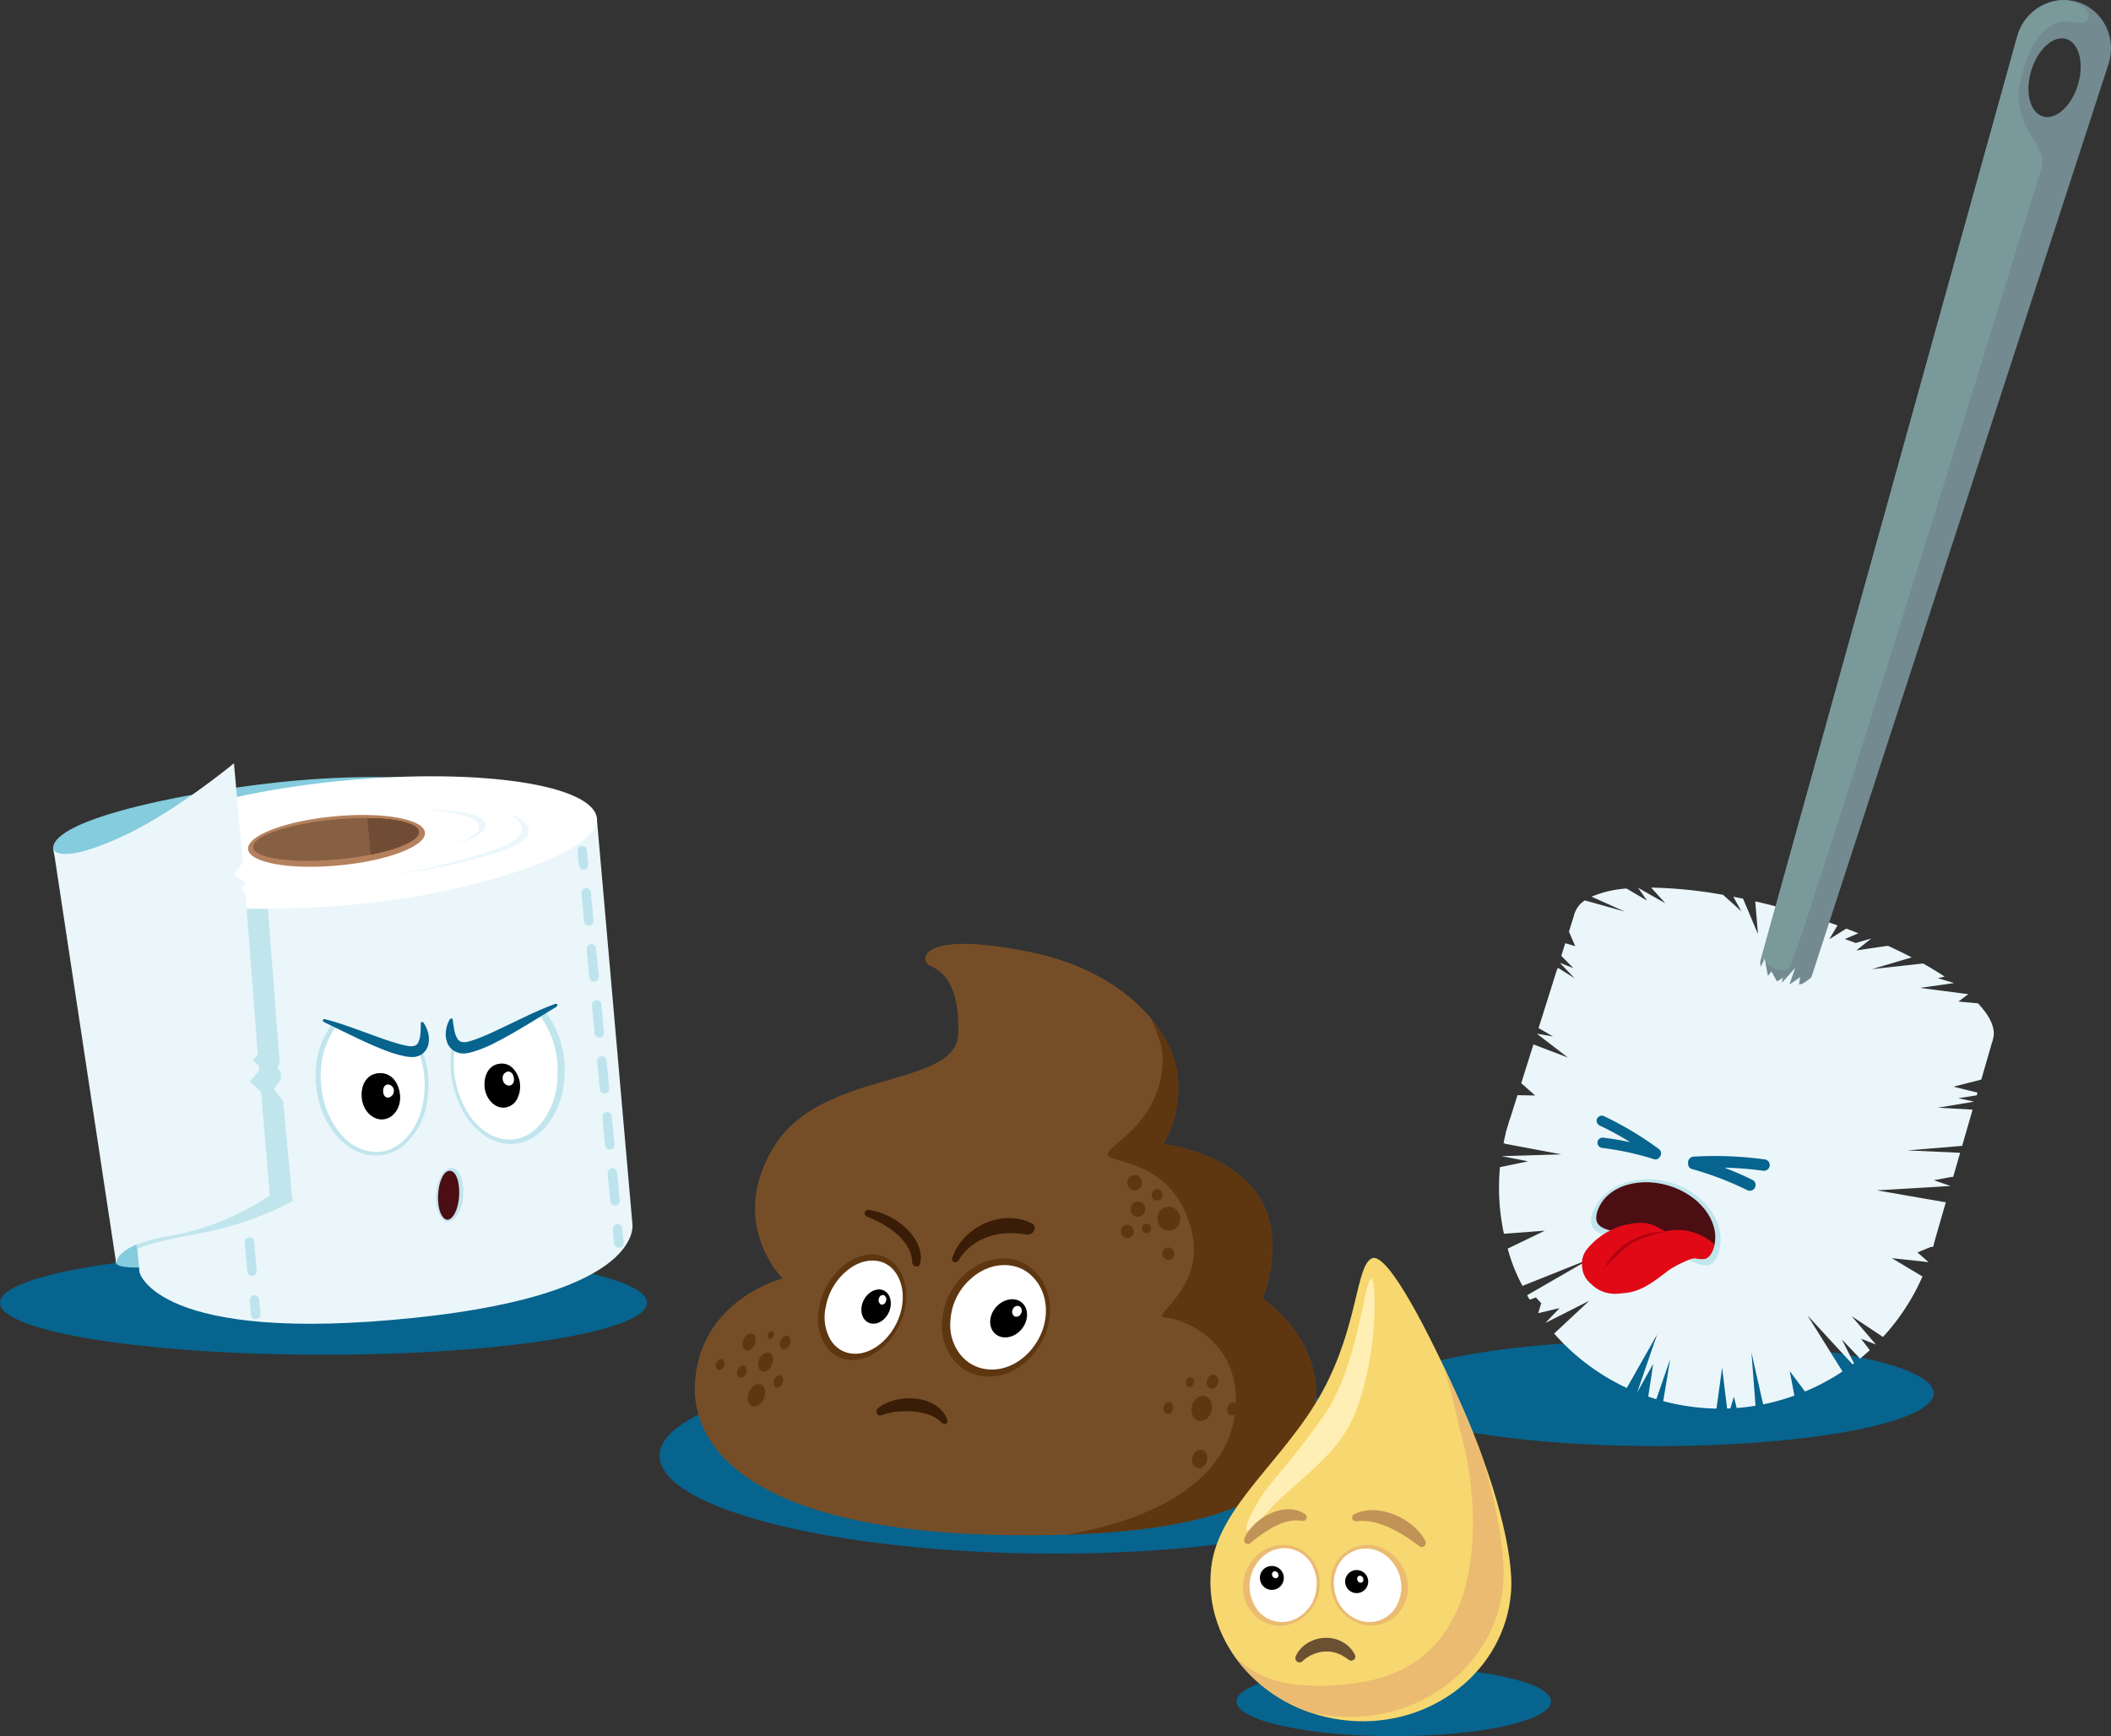
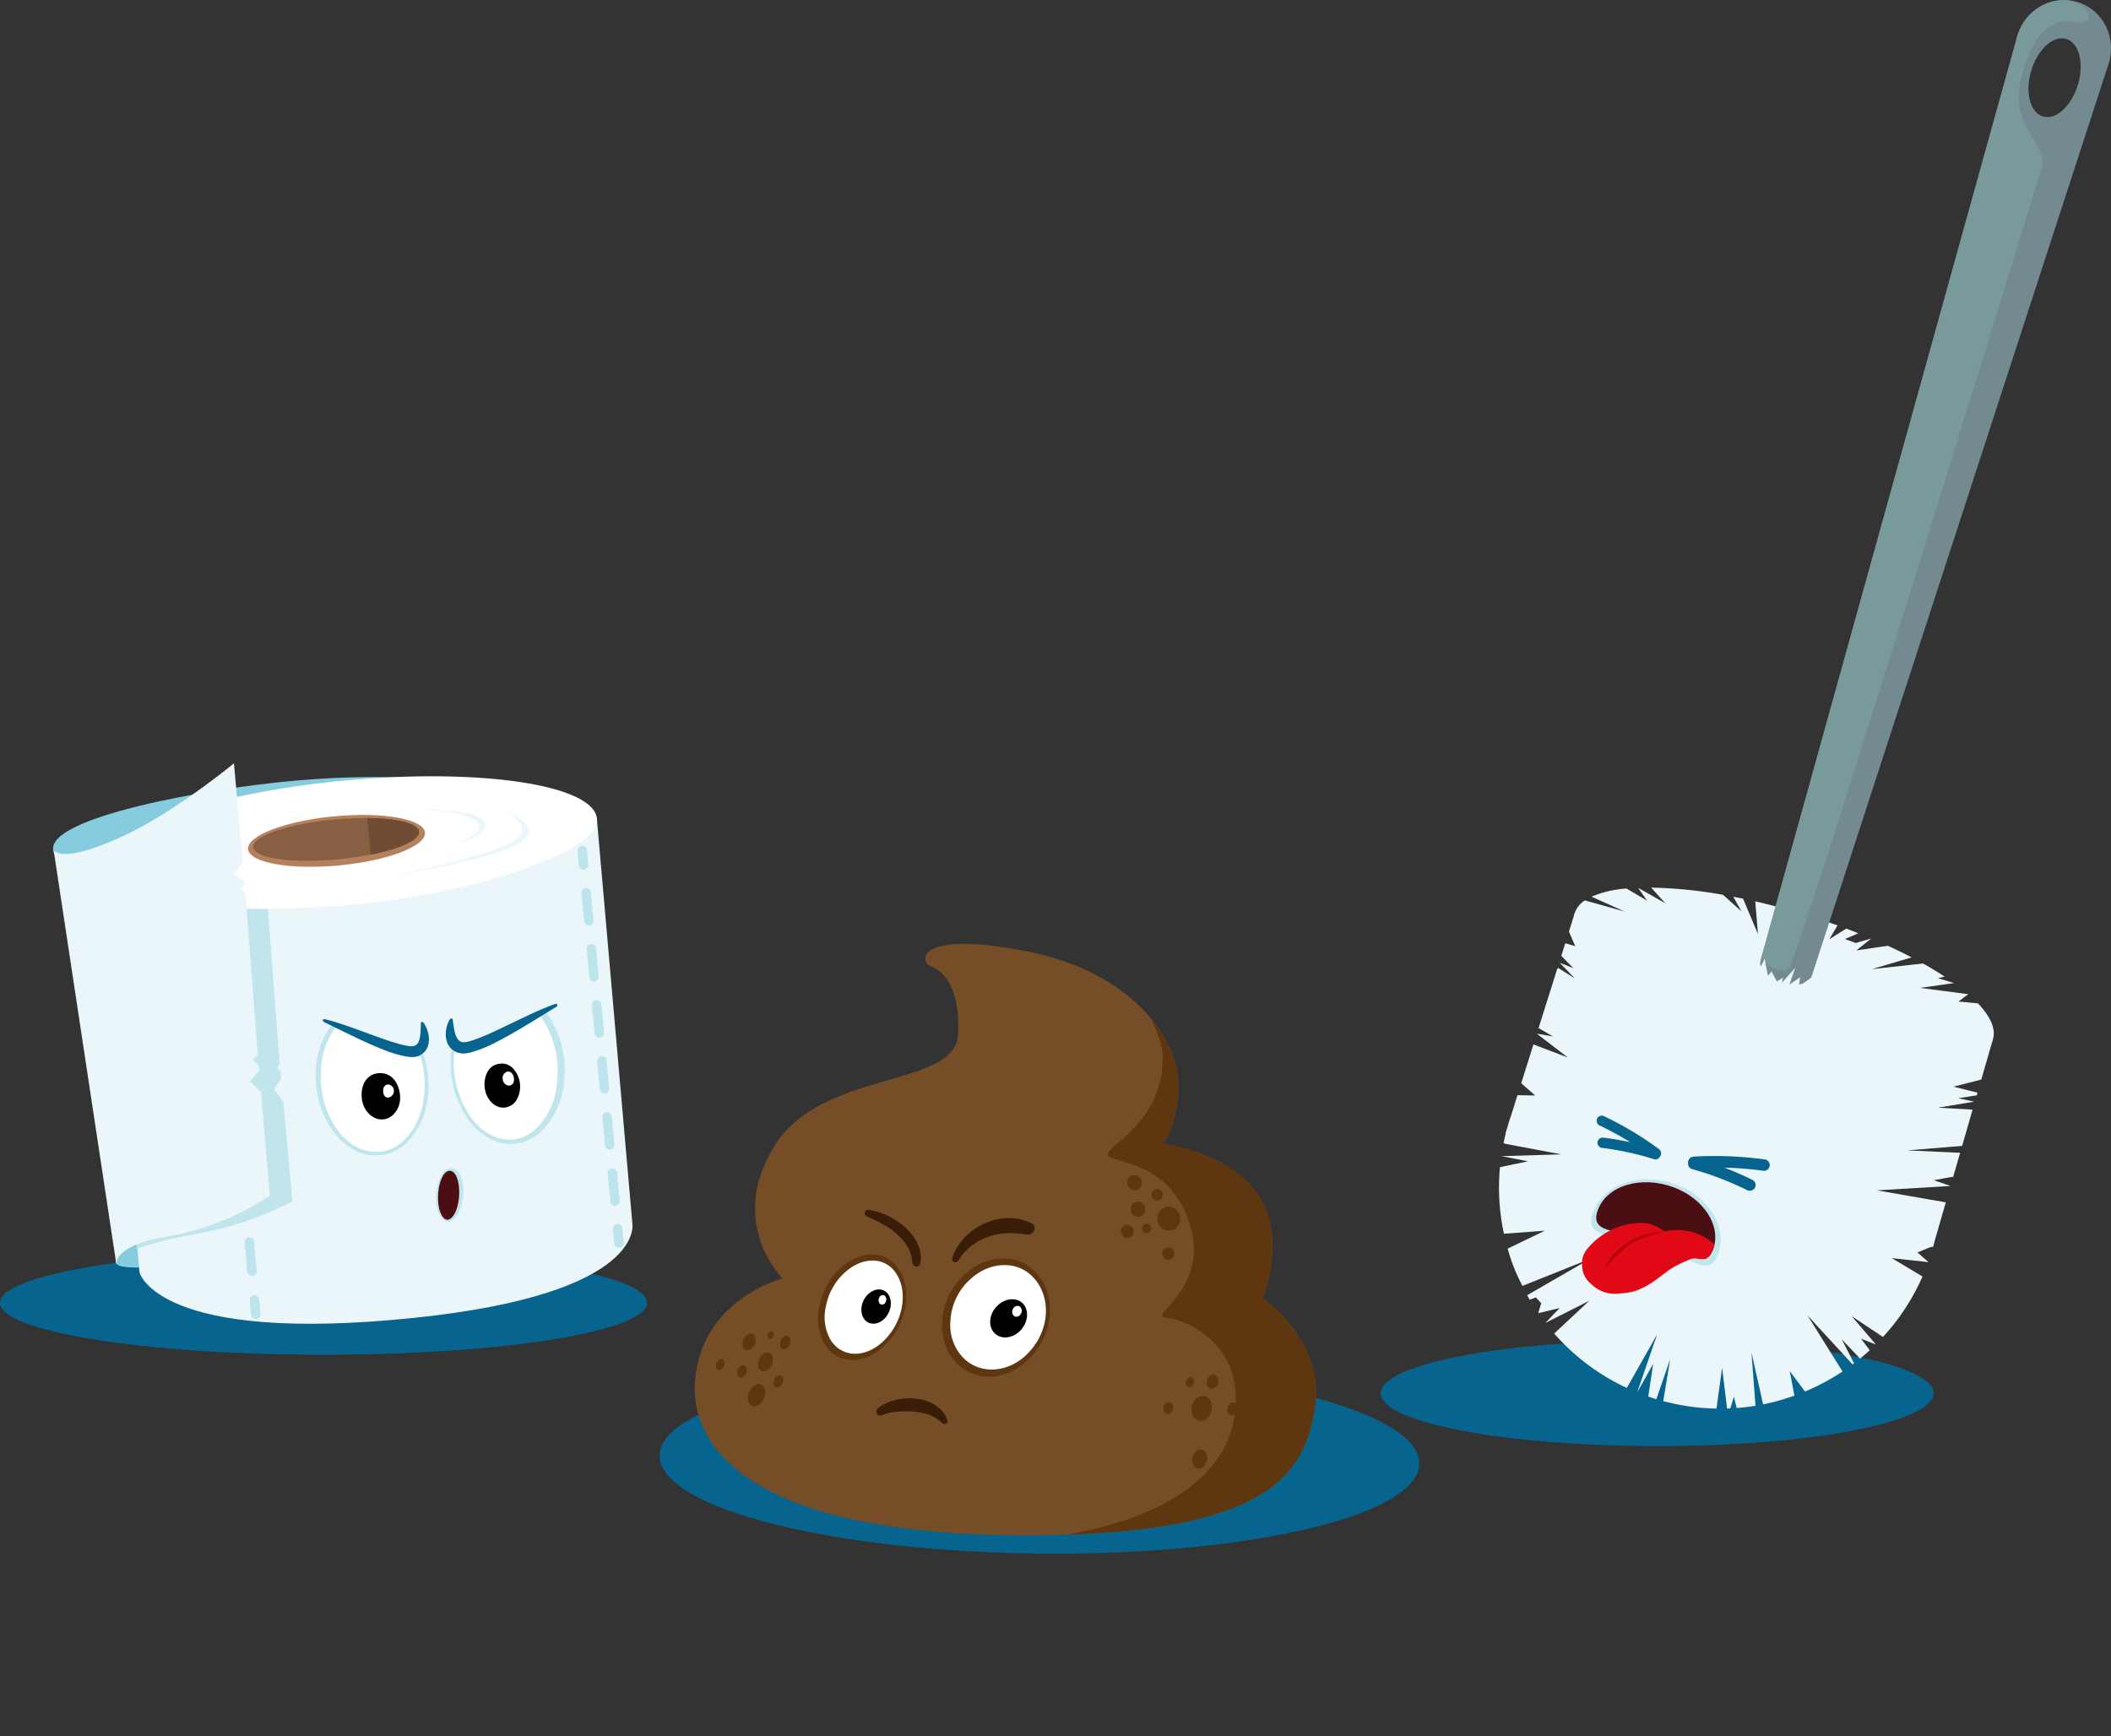
<svg xmlns="http://www.w3.org/2000/svg" id="Komponente_18_1" data-name="Komponente 18 – 1" width="679.328" height="558.735" viewBox="0 0 679.328 558.735">
  <rect x="0" y="0" width="679.328" height="558.735" fill="#333333" stroke="none" />
  <defs>
    <clipPath id="clip-path">
      <rect id="Rechteck_85" data-name="Rechteck 85" width="208.2" height="190.353" fill="none" />
    </clipPath>
    <clipPath id="clip-path-4">
      <rect id="Rechteck_88" data-name="Rechteck 88" width="235.01" height="465.378" fill="none" />
    </clipPath>
    <clipPath id="clip-path-7">
      <rect id="Rechteck_91" data-name="Rechteck 91" width="244.474" height="196.234" fill="none" />
    </clipPath>
    <clipPath id="clip-path-10">
-       <rect id="Rechteck_94" data-name="Rechteck 94" width="109.614" height="153.91" fill="none" />
-     </clipPath>
+       </clipPath>
  </defs>
  <g id="Gruppe_400" data-name="Gruppe 400" transform="translate(0 245.636)">
    <g id="Gruppe_395" data-name="Gruppe 395" transform="translate(0)">
      <g id="Gruppe_394" data-name="Gruppe 394" clip-path="url(#clip-path)">
        <path id="Pfad_1139" data-name="Pfad 1139" d="M208.2,170.938c0,9.24-46.609,16.729-104.1,16.729S0,180.178,0,170.938s46.607-16.731,104.1-16.731,104.1,7.489,104.1,16.731" transform="translate(0 2.685)" fill="#06648e" />
      </g>
    </g>
    <g id="Gruppe_397" data-name="Gruppe 397" transform="translate(0)">
      <g id="Gruppe_396" data-name="Gruppe 396" clip-path="url(#clip-path)">
        <path id="Pfad_1140" data-name="Pfad 1140" d="M36.634,158.079c.582,2.454,11.369,1.524,19.374.771s9.94-.081,9.619-3.5-7.072-5.575-15.078-4.823-14.708,4.213-13.914,7.549" transform="translate(0.637 2.618)" fill="#84ccde" />
        <path id="Pfad_1141" data-name="Pfad 1141" d="M16.851,27.976c2.4,11.959,38.4,25.61,82.4,21.469S178,32.108,176.857,19.964,139.147,1.672,95.114,5.477C66.4,7.961,14.721,17.345,16.851,27.976" transform="translate(0.292 0.076)" fill="#84ccde" />
        <path id="Pfad_1142" data-name="Pfad 1142" d="M202.909,147.588s5.086,22.687-69.809,30.546c-83.215,8.735-88.791-14.623-88.791-14.623L32.758,31.91s7.134,14.853,85.859,7.366c70.364-6.695,72.833-22.3,72.833-22.3Z" transform="translate(0.57 0.296)" fill="#ebf6fa" />
        <path id="Pfad_1143" data-name="Pfad 1143" d="M32.856,32.864c1.037,11,37.4,16.562,81.221,12.457,38.9-3.644,78.076-17.008,77.472-27.391-.641-11.031-37.4-16.58-81.221-12.455S31.82,21.862,32.856,32.864" transform="translate(0.572 0.072)" fill="#fff" />
        <line id="Linie_5" data-name="Linie 5" x2="0.396" y2="4.56" transform="translate(70.966 46.711)" fill="none" stroke="#bde4ec" stroke-linecap="round" stroke-miterlimit="10" stroke-width="3" />
        <path id="Pfad_1144" data-name="Pfad 1144" d="M79.874,163.957a1.525,1.525,0,0,1-1.518-1.394l-.811-9.349a1.526,1.526,0,1,1,3.04-.264L81.4,162.3a1.525,1.525,0,0,1-1.388,1.652q-.067.006-.134.006m-1.621-18.7a1.525,1.525,0,0,1-1.518-1.394l-.811-9.348a1.526,1.526,0,1,1,3.04-.264l.811,9.347a1.525,1.525,0,0,1-1.388,1.652q-.067.006-.134.006m-1.621-18.695a1.526,1.526,0,0,1-1.518-1.394l-.811-9.348a1.526,1.526,0,0,1,3.041-.264l.81,9.347a1.525,1.525,0,0,1-1.388,1.652q-.067.006-.134.006m-1.62-18.695a1.526,1.526,0,0,1-1.519-1.394l-.811-9.348a1.526,1.526,0,1,1,3.041-.264l.811,9.347a1.525,1.525,0,0,1-1.389,1.652c-.045,0-.09.006-.133.006M73.392,89.176a1.525,1.525,0,0,1-1.518-1.394l-.811-9.348a1.526,1.526,0,1,1,3.04-.263l.811,9.347a1.525,1.525,0,0,1-1.388,1.652q-.067.006-.134.006M71.771,70.481a1.525,1.525,0,0,1-1.518-1.394l-.811-9.348a1.526,1.526,0,1,1,3.04-.264l.811,9.347a1.525,1.525,0,0,1-1.388,1.652q-.067.006-.134.006" transform="translate(1.209 1.011)" fill="#bde4ec" />
        <path id="Pfad_1145" data-name="Pfad 1145" d="M80.913,175.938a1.525,1.525,0,0,1-1.518-1.394l-.4-4.561a1.526,1.526,0,1,1,3.04-.263l.4,4.56a1.525,1.525,0,0,1-1.388,1.652q-.067.006-.134.006" transform="translate(1.375 2.931)" fill="#bde4ec" />
        <path id="Pfad_1146" data-name="Pfad 1146" d="M184.617,33.778a1.525,1.525,0,0,1-1.517-1.384l-.426-4.559a1.526,1.526,0,1,1,3.038-.284l.426,4.558a1.525,1.525,0,0,1-1.377,1.661,1.388,1.388,0,0,1-.144.007" transform="translate(3.18 0.456)" fill="#bde4ec" />
        <path id="Pfad_1147" data-name="Pfad 1147" d="M194.7,141.674a1.525,1.525,0,0,1-1.517-1.384l-.841-9.01a1.526,1.526,0,0,1,3.038-.285l.841,9.011a1.526,1.526,0,0,1-1.377,1.661,1.382,1.382,0,0,1-.144.006m-1.684-18.02a1.525,1.525,0,0,1-1.517-1.385l-.841-9.01a1.526,1.526,0,1,1,3.038-.285l.841,9.011a1.526,1.526,0,0,1-1.377,1.661,1.394,1.394,0,0,1-.145.007m-1.684-18.021a1.525,1.525,0,0,1-1.517-1.385l-.842-9.01a1.526,1.526,0,1,1,3.039-.284l.841,9.01a1.526,1.526,0,0,1-1.378,1.661,1.355,1.355,0,0,1-.143.007m-1.684-18.021a1.526,1.526,0,0,1-1.518-1.385l-.841-9.01a1.526,1.526,0,0,1,3.039-.284l.841,9.01a1.527,1.527,0,0,1-1.378,1.661,1.387,1.387,0,0,1-.143.007M187.962,69.59a1.525,1.525,0,0,1-1.517-1.384l-.841-9.011a1.526,1.526,0,1,1,3.038-.284l.841,9.01a1.525,1.525,0,0,1-1.377,1.661,1.388,1.388,0,0,1-.145.007m-1.684-18.021a1.525,1.525,0,0,1-1.517-1.384l-.841-9.011a1.526,1.526,0,1,1,3.038-.284l.841,9.01a1.525,1.525,0,0,1-1.377,1.661,1.385,1.385,0,0,1-.144.007" transform="translate(3.202 0.688)" fill="#bde4ec" />
        <path id="Pfad_1148" data-name="Pfad 1148" d="M195.794,153.4a1.525,1.525,0,0,1-1.517-1.384l-.426-4.559a1.526,1.526,0,1,1,3.038-.284l.426,4.558a1.525,1.525,0,0,1-1.377,1.661,1.377,1.377,0,0,1-.144.007" transform="translate(3.375 2.538)" fill="#bde4ec" />
        <path id="Pfad_1149" data-name="Pfad 1149" d="M78.476,27.368c.41,4.364,13.484,6.7,29.2,5.222s28.123-6.214,27.712-10.578-13.484-6.7-29.2-5.221S78.065,23,78.476,27.368" transform="translate(1.366 0.285)" fill="#b4815c" />
        <path id="Pfad_1150" data-name="Pfad 1150" d="M80.052,26.719c.334,3.543,12.552,5.29,27.291,3.9s26.418-5.383,26.085-8.925-12.553-5.29-27.292-3.9-26.418,5.383-26.084,8.925" transform="translate(1.394 0.302)" fill="#876044" />
        <path id="Pfad_1151" data-name="Pfad 1151" d="M85.587,46.146l3.786,49.649-.751,1.455,1,1.2.211,2.287-2.281,3.35,2.953,3.873,2.992,32.188a104.317,104.317,0,0,1-29.212,10.22c-18.03,3.265-20.848,5.283-20.848,5.283L37.115,92.411,36.107,45.475s26.4-.771,33.028-.131a131.787,131.787,0,0,0,16.452.8" transform="translate(0.629 0.785)" fill="#c0e5ed" />
        <path id="Pfad_1152" data-name="Pfad 1152" d="M75,0l2.823,31.988-2.908,3.855,3.556,2.3-.037.761-1.194,1.62L78.7,41.892l3.951,51.8-1.629,1.848,1.942,1.7.15,1.681-2.954,3.482,3.561,3.432,2.806,33.271a85.5,85.5,0,0,1-32.658,13.118c-18.139,2.985-16.712,9.086-16.712,9.086L16.941,27.771s1.707,5.187,22.284-4.3C56.006,15.733,75,0,75,0" transform="translate(0.295)" fill="#ebf6fa" />
        <path id="Pfad_1153" data-name="Pfad 1153" d="M132.8,21.7c.247,2.627-6.134,5.51-15.469,7.384l-1.106-11.754c9.52.1,16.327,1.737,16.575,4.37" transform="translate(2.024 0.302)" fill="#714c34" />
        <path id="Pfad_1154" data-name="Pfad 1154" d="M132.8,21.7c.247,2.627-6.134,5.51-15.469,7.384l-1.106-11.754c9.52.1,16.327,1.737,16.575,4.37" transform="translate(2.024 0.302)" fill="#714c34" />
        <path id="Pfad_1155" data-name="Pfad 1155" d="M143.765,25.925s8.117-2.808,8.168-5.36c.123-5.977-20.074-5.736-20.074-5.736s22.95-1.009,22.024,5.283c-.5,3.4-10.118,5.812-10.118,5.812" transform="translate(2.296 0.257)" fill="#ebf7fb" />
        <path id="Pfad_1156" data-name="Pfad 1156" d="M161.052,15.732s13.505,6.121-4.876,12.074a249.854,249.854,0,0,1-33.764,8.254S164.9,30.174,167.8,22.625c1.677-4.356-6.753-6.893-6.753-6.893" transform="translate(2.131 0.274)" fill="#ebf7fb" />
      </g>
    </g>
    <g id="Gruppe_399" data-name="Gruppe 399" transform="translate(0)">
      <g id="Gruppe_398" data-name="Gruppe 398" clip-path="url(#clip-path)">
        <path id="Pfad_1157" data-name="Pfad 1157" d="M146.2,139.66c-.891,3.619-2.84,5.716-4.543,5.616-1.665-.1-3.236-2.3-3.645-5.779-.587-5.027,1.312-11.251,4.662-11.445,3.51-.2,4.844,6.268,3.526,11.608" transform="translate(2.401 2.229)" fill="#c0e5ed" />
        <path id="Pfad_1158" data-name="Pfad 1158" d="M145.057,139.215c-.642,3.422-2.173,5.514-3.562,5.434s-2.667-2.338-2.907-5.811c-.33-4.775,1.325-10.077,3.824-9.933s3.527,5.606,2.644,10.31" transform="translate(2.412 2.244)" fill="#4b0e13" />
        <path id="Pfad_1159" data-name="Pfad 1159" d="M174.122,80.1c-.244-.376-.5-.763-.783-1.129-.163.1-.326.2-.509.315-.407.244-.855.519-1.363.834-.3.173-.6.366-.926.56-.875.539-1.831,1.119-2.839,1.73-1.028.621-2.1,1.262-3.2,1.913-2.248,1.3-4.65,2.7-7.152,3.958a41.875,41.875,0,0,1-7.814,3.246,13.985,13.985,0,0,1-2.2.448,5.635,5.635,0,0,1-2.7-.315,1.065,1.065,0,0,0-.163-.061,5.211,5.211,0,0,1-.753-.366.1.1,0,0,0-.051-.041c-.061-.041-.132-.081-.193-.122a5.121,5.121,0,0,1-.661-.509,33.128,33.128,0,0,0-.265,3.5c-.041,1.374.041,2.757.051,3.561A32.046,32.046,0,0,0,148,112.975a19.851,19.851,0,0,0,7.234,6.491c6.064,3.093,12.626,1.842,17.438-3.357a25.129,25.129,0,0,0,6.308-14.956,31.159,31.159,0,0,0-4.853-21.05" transform="translate(2.482 1.375)" fill="#c0e5ed" />
        <path id="Pfad_1160" data-name="Pfad 1160" d="M172.111,81.059c-.214-.326-.427-.641-.661-.956-.3.173-.6.366-.926.56-.875.539-1.831,1.119-2.839,1.73-1.028.621-2.1,1.262-3.2,1.913-2.249,1.3-4.65,2.7-7.152,3.958a41.877,41.877,0,0,1-7.814,3.246,13.985,13.985,0,0,1-2.2.448,5.635,5.635,0,0,1-2.7-.315,1.063,1.063,0,0,0-.163-.061,5.211,5.211,0,0,1-.753-.366c-.092.865-.153,1.76-.173,2.655-.041,1.292.031,2.594.051,3.357a31.274,31.274,0,0,0,4.975,14.63,18.888,18.888,0,0,0,6.715,6.247c5.636,2.981,11.67,1.78,16.024-3.225a23.914,23.914,0,0,0,5.514-14.2,30.289,30.289,0,0,0-4.7-19.616" transform="translate(2.499 1.395)" fill="#fff" />
        <path id="Pfad_1161" data-name="Pfad 1161" d="M159.456,109.172a5.108,5.108,0,0,0,4.475-3.219,8.567,8.567,0,0,0-1.562-9.459,4.894,4.894,0,0,0-4.079-1.476c-4.048.39-5.239,4.376-5.026,7.349.272,3.811,3.082,6.929,6.192,6.805" transform="translate(2.668 1.654)" />
        <path id="Pfad_1162" data-name="Pfad 1162" d="M162.625,99.814c-.131-1.466-.9-2.36-1.984-2.3a2.074,2.074,0,0,0-1.631,2.41,2.162,2.162,0,0,0,2.039,2.113c1.053-.058,1.688-.954,1.576-2.224" transform="translate(2.768 1.698)" fill="#fff" />
        <path id="Pfad_1163" data-name="Pfad 1163" d="M100.386,104.949a27.775,27.775,0,0,0,5.734,12.895c3.09,3.808,6.831,6.28,11.361,6.823,5.337.646,9.746-1.495,13.282-5.81,3.608-4.405,5.192-9.817,5.4-15.838a30.864,30.864,0,0,0-1.411-10.228c-.1-.316-.9-1.416-.983-1.8,0,0-2.035,2.035-28.8-8.379.395.154-.332.576-.471.783-4.3,6.371-5.517,13.611-4.115,21.559" transform="translate(1.738 1.438)" fill="#c0e5ed" />
        <path id="Pfad_1164" data-name="Pfad 1164" d="M101.947,104.746a26.883,26.883,0,0,0,5.278,12.273c2.847,3.624,6.289,5.976,10.461,6.493,4.913.614,8.974-1.422,12.228-5.53,3.322-4.193,4.78-9.344,4.971-15.075a30.315,30.315,0,0,0-1.3-9.735c-.091-.3-.138-.618-.219-.988,0,0-22.328-8.273-27.2-8.7.388.035-.307.548-.434.745-3.954,6.065-5.08,12.954-3.789,20.519" transform="translate(1.766 1.454)" fill="#fff" />
        <path id="Pfad_1165" data-name="Pfad 1165" d="M121.347,112.895c3.367-.328,5.875-3.972,5.373-8.04-.539-4.366-3.192-7.215-7.049-6.815-3.495.364-5.579,3.464-5.265,7.792.3,4.189,3.513,7.4,6.941,7.062" transform="translate(1.991 1.706)" />
        <path id="Pfad_1166" data-name="Pfad 1166" d="M121.2,103.988c.1,1.172.729,1.889,1.608,1.832a2.152,2.152,0,0,0,1.828-2.256,1.979,1.979,0,0,0-1.981-1.958c-.986.1-1.567,1.053-1.455,2.381" transform="translate(2.11 1.769)" fill="#fff" />
        <path id="Pfad_1167" data-name="Pfad 1167" d="M103,81c.331.108.627.166,1.725.458,1.094.314,2.645.786,4.478,1.416,3.673,1.233,8.484,3.086,13.269,4.744,1.2.41,2.4.788,3.569,1.124a25.924,25.924,0,0,0,3.384.794,4.4,4.4,0,0,0,2.288-.049c.22-.12.573-.289.524-.33.042-.054.12-.059.213-.2a1.388,1.388,0,0,0,.265-.347,1.644,1.644,0,0,0,.224-.422,7.563,7.563,0,0,0,.518-2.039c.088-.7.11-1.339.138-1.88.023-1.1.07-1.245.037-1.732-.059-.9.608-.834.962-.332a3.95,3.95,0,0,1,.28.428,9.1,9.1,0,0,1,.634,1.262,10.936,10.936,0,0,1,.629,2.146,7.653,7.653,0,0,1-.1,3.157,4.039,4.039,0,0,1-.337.937,3.773,3.773,0,0,1-.555.94,4.222,4.222,0,0,1-.891.924,4.563,4.563,0,0,1-.841.551,5.031,5.031,0,0,1-2.451.585,11.942,11.942,0,0,1-2.07-.181,38.155,38.155,0,0,1-7.531-2.292c-2.439-.94-4.793-2.022-6.993-3.028l-3.145-1.5-2.8-1.363c-3.459-1.689-4.8-2.337-5.767-2.815s-.525-1.24.348-.955" transform="translate(1.778 1.409)" fill="#06648e" />
        <path id="Pfad_1168" data-name="Pfad 1168" d="M176.429,77.151c-.417.254-.916.56-1.607.987-.407.244-.885.529-1.455.885-.163.1-.326.2-.509.315-.407.244-.855.519-1.363.834-.3.173-.6.366-.926.56-.875.539-1.831,1.119-2.839,1.73-1.028.621-2.1,1.262-3.2,1.913-2.248,1.3-4.65,2.7-7.152,3.958a41.877,41.877,0,0,1-7.814,3.246,13.982,13.982,0,0,1-2.2.448,5.635,5.635,0,0,1-2.7-.315,1.061,1.061,0,0,0-.163-.061,5.21,5.21,0,0,1-.753-.366.1.1,0,0,0-.051-.041c-.061-.041-.132-.081-.193-.122a5.122,5.122,0,0,1-.661-.509,1.918,1.918,0,0,1-.2-.2,3.88,3.88,0,0,1-.7-.905,3.128,3.128,0,0,1-.468-.916A7.434,7.434,0,0,1,141,85.362a10.168,10.168,0,0,1,.417-2.279,8.956,8.956,0,0,1,.539-1.373c.153-.3.092-.2.244-.478.326-.549,1.038-.692,1.078.234.02.5.081.641.244,1.77.092.56.183,1.211.356,1.913a1.408,1.408,0,0,0,.081.275,5.524,5.524,0,0,0,.244.763,6.463,6.463,0,0,0,.315.722c.041.092.092.183.142.275a1.865,1.865,0,0,0,.254.356.079.079,0,0,1,.041.041,1.459,1.459,0,0,0,.326.336.715.715,0,0,0,.244.173c-.051.051.356.183.61.285a5.041,5.041,0,0,0,2.452-.224,30.057,30.057,0,0,0,3.541-1.231c1.211-.478,2.462-1.007,3.7-1.577.926-.427,1.852-.865,2.767-1.3,3.988-1.882,7.824-3.775,10.907-5.168.733-.336,1.424-.641,2.065-.916.844-.356,1.6-.671,2.228-.926.122-.051.234-.092.346-.142,1.14-.427,1.455-.529,1.8-.682.905-.4,1.465.336.478.946" transform="translate(2.455 1.325)" fill="#06648e" />
      </g>
    </g>
  </g>
  <g id="Gruppe_407" data-name="Gruppe 407" transform="translate(444.318)">
    <g id="Gruppe_402" data-name="Gruppe 402">
      <g id="Gruppe_401" data-name="Gruppe 401" clip-path="url(#clip-path-4)">
        <path id="Pfad_1169" data-name="Pfad 1169" d="M177.943,425.02c0,9.393-39.833,17.008-88.972,17.008S0,434.413,0,425.02s39.833-17.01,88.972-17.01,88.972,7.616,88.972,17.01" transform="translate(0 23.35)" fill="#06648e" />
      </g>
    </g>
    <g id="Gruppe_404" data-name="Gruppe 404">
      <g id="Gruppe_403" data-name="Gruppe 403" clip-path="url(#clip-path-4)">
        <path id="Pfad_1170" data-name="Pfad 1170" d="M170.675,387.158l4.119-1.718.908-.108c.219-.785.445-1.57.636-2.358l3.455-11.954-22.182-3.853,23.7-1.4L175.93,363.9l6.076-1.11.087.273,2.306-7.979-16.973-.779,17.618-1.447,3.357-11.621-.263-.059-10.9-.61,11.665-1.94-5.124-1.113,5.961-.921.252-.862-7.737-1.925,8.955-2.291,3.743-12.958-56.584-16.276a70.958,70.958,0,0,0-23.616-6.792l-16.39-4.713-38-12.785-1.853,5.9,2.032,4.713-3.1-.933-.162.125-1.226,3.9.132.146,3.734,3.8-4.364-1.712,4.8,4.984-5.3-3.314-.345.371L48.737,314.95l4.639,2.692-5.2-.888,10,7.672-11.088-4.219L43.16,332.692l4.49,3.95-5.7-.1-2.04,6.5c-.3.883-.607,1.766-.88,2.667-.1.327-.174.653-.269.98l-.647,2.06.072.036c-.264,1.044-.5,2.089-.713,3.135l.523.266,18.069,3.4-19.265.572,8.566,1.67-9.055,1.87a70.705,70.705,0,0,0,1.281,21.434l13.166-.979L38.8,385.918a56.162,56.162,0,0,0,4.766,12l21.806-8.723-20.314,11.73q.4.725.826,1.438l2-.739,1.7,1.88-.958,3.168a.171.171,0,0,0,.016.02l6.86-1.633-4.565,4.771.005.009,14.1-7.124L53.758,413.251A70.666,70.666,0,0,0,77.13,430.757L86.861,413.6,80.47,432.212l5.15-9.2-1.582,10.52c.857.293,1.719.582,2.6.845l4.458-12.9-2.242,13.516a70.977,70.977,0,0,0,17.138,2.411l1.812-13.168,1.6,13.145c.347-.011.7-.02,1.051-.037l1.135-3.767.9,3.637q3.058-.228,6.064-.725l-1.307-17.148L121,436.046a71.278,71.278,0,0,0,10.063-2.822l-1.5-7.9,4.916,6.587a71.579,71.579,0,0,0,12.076-6.454l-11.29-18.06,14.524,15.784c.154-.115.3-.236.458-.351l-3.937-7.72,5.89,6.212q1.6-1.305,3.119-2.71l-2.808-3.681,4.734,1.821.014-.015-7.788-9.1,10.1,6.715a70.679,70.679,0,0,0,12.719-19.464l-9.9-5.908,11.847,1.292Z" transform="translate(2.061 15.909)" fill="#ebf6fa" />
        <path id="Pfad_1171" data-name="Pfad 1171" d="M193.65,319c1.01-3.347-.8-7.332-4.821-11.571l-6.279-.578,3.178-2.367-.006,0-15.511-2.031,10.954-1.541-.012-.009-5.217-1.572,2.183-.5c-2.143-1.41-4.452-2.82-6.954-4.217l-16.444,1.809,12.788-3.777q-3.643-1.9-7.669-3.736L149.7,290.4l4.81-3.831-.007,0-4.993,1.44-3.489-1.277,4.327-1.858c-1.277-.5-2.566-1.005-3.882-1.5l-5.476,3.43,2.652-4.451c-3.629-1.3-7.373-2.547-11.239-3.712-5.189-1.563-10.287-2.9-15.238-4.033l.87,10.518-4.79-11.375q-1.587-.332-3.149-.632l2.623,4.709-5.9-5.314a145.007,145.007,0,0,0-23.145-2.328l4.55,5.041-8.754-4.98h-.007l2.874,4.116-6.6-3.882a35.005,35.005,0,0,0-11.258,2.62l10.653,4.783L62.33,274.31a7.818,7.818,0,0,0-3.274,4.123c-.608,2.016-.195,4.264,1.111,6.661l6.025,1.263-4.7.812a40.57,40.57,0,0,0,7.922,7.77l9.53-.639-5.785,3.366.008,0,5.5.19-2.08,2.051A148.685,148.685,0,0,0,95.235,309.6l13.293-5.013L99.8,311.535c.367.151.734.3,1.1.451l4.57-1.72-.948,3.145c3.34,1.277,6.809,2.5,10.378,3.672l5.11-9.039-1.483,10.195h0l4.276-7.759-.1,9.012h0l3.634-2.251.889,3.521a198.911,198.911,0,0,0,29.488,5.706l-13.538-11.44L162.5,326.985c.723.049,1.434.09,2.139.125l-4.9-5.042,9.442,5.174c7.265.056,13.276-.716,17.566-2.3l-18.02-9.257,21.273,7.7A8.029,8.029,0,0,0,193.65,319" transform="translate(3.364 15.463)" fill="#ebf6fa" />
        <path id="Pfad_1172" data-name="Pfad 1172" d="M217.589.639c-8.3-2.5-17.009,2.585-19.391,11.163L115.626,309.11c-.737,2.649,2.319,5.87,6.819,7.225s8.823.362,9.673-2.254L227.584,20.658c2.756-8.468-1.693-17.517-10-20.02m-11.1,36.835c-4.153-1.25-5.836-7.847-3.761-14.73s7.124-11.454,11.273-10.2,5.836,7.845,3.762,14.73-7.124,11.454-11.274,10.2" transform="translate(6.611 0)" fill="#738a91" />
        <path id="Pfad_1173" data-name="Pfad 1173" d="M199.143,26.854c2.9-14.159,9.11-21.482,17.486-19.668,6.79,1.468,6.319-5.849-3.089-7.163A15.829,15.829,0,0,0,198.185,11.8L115.749,308.612c3.83,3.282,7.6,5.244,9.319,2.367,4.144-6.949,79.3-251.4,81-257.043,2.187-7.257-9.826-12.926-6.926-27.082" transform="translate(6.624 0.001)" fill="#79999b" />
        <path id="Pfad_1174" data-name="Pfad 1174" d="M113.581,291.664l1.834,3.743,1.757-3.569,1.058,5.557,1.13-1.481,1.752,3.26,1.963-1.231-.4,1.7,4.315-4.847-1.847,5.365,3.452-2.377-.462,3.049,6.688-4.817-3.249,9.27-20.024-5.352Z" transform="translate(6.384 16.692)" fill="#ebf6fa" />
      </g>
    </g>
    <g id="Gruppe_406" data-name="Gruppe 406">
      <g id="Gruppe_405" data-name="Gruppe 405" clip-path="url(#clip-path-4)">
        <path id="Pfad_1175" data-name="Pfad 1175" d="M64.608,369.629c3.345-9.318,15.676-13.2,26.915-8.954,10.59,4,16.368,13.859,13.443,22.247-2.939,8.42-9.48.633-20.309-2.823-11.5-3.669-23.408-1.111-20.048-10.471" transform="translate(3.664 20.543)" fill="#c0e5ed" />
        <path id="Pfad_1176" data-name="Pfad 1176" d="M66.075,368.931c2.9-8.088,14.087-11.308,24.454-7.423,9.813,3.677,15.315,12.449,12.752,19.789-2.573,7.364-8.733.38-18.741-2.856-10.579-3.421-21.377-1.394-18.464-9.511" transform="translate(3.754 20.595)" fill="#4b0e13" />
        <path id="Pfad_1177" data-name="Pfad 1177" d="M103.62,378.925a17.622,17.622,0,0,0-15.708-3.912,15.679,15.679,0,0,0-4.791-2.391c-2.015-.6-4.191-.488-7.78.219a23.082,23.082,0,0,0-12.63,8.079,7.359,7.359,0,0,0-1.4,5.322,7.548,7.548,0,0,0,1.609,4.351,8.591,8.591,0,0,0,1.25,1.26,10.514,10.514,0,0,0,4.772,2.819,11.942,11.942,0,0,0,5.281.2,14.6,14.6,0,0,0,1.834-.174c5.373-.867,9.353-4.429,13.582-7.541a40.582,40.582,0,0,1,6.662-3.275c.447-.081.891-.18,1.343-.243a8.117,8.117,0,0,0,3.431.166c.026-.007.049-.021.074-.029.129-.07.258-.142.38-.224.054-.036.107-.075.16-.114.019-.016.073-.06.108-.092q.178-.155.339-.327c.093-.1.181-.2.266-.306.026-.034.068-.086.081-.107.05-.07.1-.139.145-.211a7.92,7.92,0,0,0,.5-.9c.038-.078.075-.158.11-.237.006-.013.032-.072.051-.114l.062-.155c.032-.081.063-.164.094-.245.174-.47.322-.95.465-1.432a1.379,1.379,0,0,0-.3-.382" transform="translate(3.504 21.303)" fill="#e00915" />
        <path id="Pfad_1178" data-name="Pfad 1178" d="M87.414,374.943s-8.13,1.846-11.427,4.263a70.447,70.447,0,0,0-7.954,7.6,20.364,20.364,0,0,1,8.525-8.965,22.94,22.94,0,0,1,10.855-2.9" transform="translate(3.894 21.458)" fill="#b20011" />
        <path id="Pfad_1179" data-name="Pfad 1179" d="M118.482,353.014a119.361,119.361,0,0,0-23.141-.929,1.906,1.906,0,0,0-1.768,2.213,1.71,1.71,0,0,0,1.3,1.8,103.127,103.127,0,0,1,17.629,6.732,1.9,1.9,0,0,0,2.541-.666,1.874,1.874,0,0,0-.666-2.54q-4.466-2.2-9.114-3.986a111.083,111.083,0,0,1,12.23.963,1.922,1.922,0,0,0,2.285-1.3,1.871,1.871,0,0,0-1.3-2.285" transform="translate(5.354 20.138)" fill="#06648e" />
        <path id="Pfad_1180" data-name="Pfad 1180" d="M67.9,339.682a107.255,107.255,0,0,1,17.872,10.68,1.715,1.715,0,0,1,.243,2.535,1.538,1.538,0,0,1-1.863.71,92.7,92.7,0,0,0-16.578-3.6,1.711,1.711,0,0,1-1.585-1.751,1.685,1.685,0,0,1,1.751-1.585q4.442.542,8.819,1.483a99.738,99.738,0,0,0-9.678-5.29,1.728,1.728,0,0,1-1.082-2.1,1.681,1.681,0,0,1,2.1-1.082" transform="translate(3.761 19.433)" fill="#06648e" />
      </g>
    </g>
  </g>
  <g id="Gruppe_414" data-name="Gruppe 414" transform="translate(212.263 303.761)">
    <g id="Gruppe_409" data-name="Gruppe 409" transform="translate(0)">
      <g id="Gruppe_408" data-name="Gruppe 408" clip-path="url(#clip-path-7)">
        <path id="Pfad_1181" data-name="Pfad 1181" d="M244.457,147.829c1.134,16.711-52.669,29.934-120.17,29.535S1.147,163.093.017,146.383s52.67-29.932,120.171-29.533,123.136,14.269,124.268,30.979" transform="translate(0 18.862)" fill="#06648e" />
      </g>
    </g>
    <g id="Gruppe_411" data-name="Gruppe 411" transform="translate(0)">
      <g id="Gruppe_410" data-name="Gruppe 410" clip-path="url(#clip-path-7)">
        <path id="Pfad_1182" data-name="Pfad 1182" d="M116.262,190.314c-87.762,0-107.509-27.92-106.472-48.643,1.36-27.215,28.233-34.018,28.233-34.018S20,89.966,35.3,65.134,93.812,46.425,94.491,29.075s-6.122-20.75-9.185-22.11S81.238-4.665,117.283,2.542c30.615,6.123,45.241,24.833,47.622,38.1a36,36,0,0,1-4.422,23.813s25.513,2.72,33,21.089c5.41,13.28-1.022,28.575-1.022,28.575s20.75,13.6,16.669,36.4c-3.648,20.368-15.308,39.8-92.866,39.8" transform="translate(1.574 0)" fill="#754e28" />
        <path id="Pfad_1183" data-name="Pfad 1183" d="M112.847,186.756c65.692-2.125,76.208-20.446,79.638-39.593,4.081-22.792-16.669-36.4-16.669-36.4s6.432-15.295,1.022-28.575c-7.484-18.369-33-21.089-33-21.089a36,36,0,0,0,4.422-23.813c-.907-5.053-3.6-10.894-8.262-16.529,2.194,5.389,4.145,8.92,3.605,15.264-1.882,22.1-23.511,27.273-15.987,29.623s19.864,4.9,24.921,21.63c6.113,20.219-13.636,29.153-7.993,29.623s25.391,7.523,22.334,31.19c-2.715,21.028-25.144,33.714-54.033,38.665" transform="translate(18.217 3.351)" fill="#5e3610" />
        <path id="Pfad_1184" data-name="Pfad 1184" d="M135.07,73.02a2.482,2.482,0,0,1-1.4,3.154,2.349,2.349,0,0,1-3.014-1.519,2.482,2.482,0,0,1,1.405-3.153,2.347,2.347,0,0,1,3.012,1.518" transform="translate(21.068 11.52)" fill="#5e3610" />
        <path id="Pfad_1185" data-name="Pfad 1185" d="M145.045,75.4a3.878,3.878,0,0,1-2.193,4.927,3.669,3.669,0,0,1-4.708-2.37,3.881,3.881,0,0,1,2.193-4.929,3.67,3.67,0,0,1,4.708,2.373" transform="translate(22.265 11.754)" fill="#5e3610" />
        <path id="Pfad_1186" data-name="Pfad 1186" d="M136.5,78.555a1.552,1.552,0,0,1-.878,1.972,1.47,1.47,0,0,1-1.883-.949,1.554,1.554,0,0,1,.877-1.973,1.47,1.47,0,0,1,1.884.95" transform="translate(21.575 12.514)" fill="#5e3610" />
        <path id="Pfad_1187" data-name="Pfad 1187" d="M139.771,69.179a1.861,1.861,0,0,1-1.053,2.365,1.762,1.762,0,0,1-2.26-1.138,1.865,1.865,0,0,1,1.052-2.367,1.766,1.766,0,0,1,2.261,1.141" transform="translate(22.011 10.967)" fill="#5e3610" />
        <path id="Pfad_1188" data-name="Pfad 1188" d="M134.158,65.7a2.484,2.484,0,0,1-1.4,3.153,2.35,2.35,0,0,1-3.015-1.518,2.487,2.487,0,0,1,1.405-3.156,2.349,2.349,0,0,1,3.013,1.52" transform="translate(20.921 10.339)" fill="#5e3610" />
        <path id="Pfad_1189" data-name="Pfad 1189" d="M143,85.452a2.018,2.018,0,0,1-1.14,2.563,1.909,1.909,0,0,1-2.448-1.235,2.017,2.017,0,0,1,1.141-2.562A1.909,1.909,0,0,1,143,85.452" transform="translate(22.487 13.577)" fill="#5e3610" />
        <path id="Pfad_1190" data-name="Pfad 1190" d="M151.255,79.956a1.863,1.863,0,0,1-1.052,2.365,1.763,1.763,0,0,1-2.26-1.138,1.863,1.863,0,0,1,1.051-2.366,1.763,1.763,0,0,1,2.261,1.139" transform="translate(23.865 12.706)" fill="#5e3610" />
        <path id="Pfad_1191" data-name="Pfad 1191" d="M131.8,79.28a2.174,2.174,0,0,1-1.229,2.76,2.055,2.055,0,0,1-2.636-1.33,2.169,2.169,0,0,1,1.229-2.758A2.054,2.054,0,0,1,131.8,79.28" transform="translate(20.632 12.564)" fill="#5e3610" />
        <path id="Pfad_1192" data-name="Pfad 1192" d="M31.318,117.912c-.974,1.432-2.492,1.855-3.387.943s-.832-2.811.145-4.243,2.492-1.855,3.388-.942.829,2.808-.146,4.242" transform="translate(4.407 18.272)" fill="#5e3610" />
        <path id="Pfad_1193" data-name="Pfad 1193" d="M24.08,119.852c-.631.926-1.613,1.2-2.192.609a2.3,2.3,0,0,1,.093-2.743c.633-.927,1.614-1.2,2.194-.61a2.307,2.307,0,0,1-.1,2.744" transform="translate(3.467 18.854)" fill="#5e3610" />
        <path id="Pfad_1194" data-name="Pfad 1194" d="M26.52,112.127c-.859,1.264-2.2,1.636-2.988.832s-.733-2.48.128-3.742,2.2-1.636,2.988-.832.734,2.48-.128,3.742" transform="translate(3.709 17.428)" fill="#5e3610" />
        <path id="Pfad_1195" data-name="Pfad 1195" d="M31.613,109.264c-.4.591-1.027.764-1.395.387a1.463,1.463,0,0,1,.058-1.743c.4-.592,1.028-.765,1.4-.388a1.462,1.462,0,0,1-.059,1.744" transform="translate(4.836 17.325)" fill="#5e3610" />
        <path id="Pfad_1196" data-name="Pfad 1196" d="M29.14,127.493c-1.147,1.683-2.933,2.181-3.985,1.108s-.978-3.305.17-4.989,2.934-2.182,3.986-1.11.977,3.308-.171,4.992" transform="translate(3.941 19.684)" fill="#5e3610" />
        <path id="Pfad_1197" data-name="Pfad 1197" d="M34.182,122.574c-.631.926-1.613,1.2-2.19.61a2.3,2.3,0,0,1,.093-2.744c.631-.927,1.613-1.2,2.193-.612a2.307,2.307,0,0,1-.1,2.747" transform="translate(5.098 19.294)" fill="#5e3610" />
        <path id="Pfad_1198" data-name="Pfad 1198" d="M36.2,111.953c-.69,1.01-1.76,1.308-2.391.665a2.521,2.521,0,0,1,.1-3c.689-1.01,1.76-1.307,2.391-.664a2.521,2.521,0,0,1-.1,3" transform="translate(5.385 17.534)" fill="#5e3610" />
        <path id="Pfad_1199" data-name="Pfad 1199" d="M17.915,117.8c-.574.841-1.468,1.091-1.993.553a2.1,2.1,0,0,1,.086-2.495c.574-.842,1.465-1.091,1.993-.553a2.1,2.1,0,0,1-.086,2.495" transform="translate(2.51 18.567)" fill="#5e3610" />
        <path id="Pfad_1200" data-name="Pfad 1200" d="M153.643,127.189a4.816,4.816,0,0,1-1.563,5.527,2.8,2.8,0,0,1-4.386-1.338,4.815,4.815,0,0,1,1.562-5.526,2.8,2.8,0,0,1,4.387,1.337" transform="translate(23.791 20.221)" fill="#5e3610" />
        <path id="Pfad_1201" data-name="Pfad 1201" d="M155.133,120.45a2.718,2.718,0,0,1-.881,3.124,1.584,1.584,0,0,1-2.479-.755,2.724,2.724,0,0,1,.883-3.124,1.582,1.582,0,0,1,2.477.755" transform="translate(24.472 19.269)" fill="#5e3610" />
        <path id="Pfad_1202" data-name="Pfad 1202" d="M148.264,120.828a1.885,1.885,0,0,1-.612,2.164,1.1,1.1,0,0,1-1.715-.524,1.887,1.887,0,0,1,.611-2.164,1.1,1.1,0,0,1,1.717.524" transform="translate(23.538 19.384)" fill="#5e3610" />
        <path id="Pfad_1203" data-name="Pfad 1203" d="M142.612,127.869a2.308,2.308,0,0,1-.747,2.645,1.343,1.343,0,0,1-2.1-.641,2.3,2.3,0,0,1,.747-2.642,1.342,1.342,0,0,1,2.1.639" transform="translate(22.538 20.493)" fill="#5e3610" />
        <path id="Pfad_1204" data-name="Pfad 1204" d="M160.527,128.051a2.51,2.51,0,0,1-.814,2.883,1.465,1.465,0,0,1-2.29-.7,2.517,2.517,0,0,1,.815-2.884,1.464,1.464,0,0,1,2.289.7" transform="translate(25.386 20.509)" fill="#5e3610" />
        <path id="Pfad_1205" data-name="Pfad 1205" d="M152.185,141.576a3.557,3.557,0,0,1-1.153,4.086,2.073,2.073,0,0,1-3.243-.988,3.561,3.561,0,0,1,1.154-4.087,2.074,2.074,0,0,1,3.242.99" transform="translate(23.819 22.625)" fill="#5e3610" />
      </g>
    </g>
    <g id="Gruppe_413" data-name="Gruppe 413" transform="translate(0)">
      <g id="Gruppe_412" data-name="Gruppe 412" clip-path="url(#clip-path-7)">
        <path id="Pfad_1206" data-name="Pfad 1206" d="M82.915,132.9s-.142-.365-.445-1a5,5,0,0,0-.634-1.1,11.63,11.63,0,0,0-1.066-1.282,12.716,12.716,0,0,0-1.534-1.254A12.459,12.459,0,0,0,77.29,127.2l-1.088-.44c-.381-.107-.764-.211-1.153-.321a17.187,17.187,0,0,0-2.4-.429,21.109,21.109,0,0,0-2.434-.087,17.864,17.864,0,0,0-2.355.213,17.28,17.28,0,0,0-2.182.462,15.962,15.962,0,0,0-1.922.656,13.783,13.783,0,0,0-1.275.611l-.006,0a9.575,9.575,0,0,0-1.871,1.223,1.968,1.968,0,0,0-.473.742,1.285,1.285,0,0,0,.289,1.245,1.233,1.233,0,0,0,.956.393,32.228,32.228,0,0,1,4.49-1.172l.286-.035c.592-.027,1.2-.114,1.846-.118.64-.049,1.3-.045,1.962-.046s1.332.05,2,.072c.648.1,1.331.1,1.944.25l.936.157.879.235a12.587,12.587,0,0,1,1.626.53c.505.2.934.452,1.376.647.409.23.749.491,1.087.7a5.054,5.054,0,0,1,.793.628c.433.375.714.589.714.59l.142.106a.951.951,0,0,0,1.3-.2.922.922,0,0,0,.165-.909" transform="translate(9.698 20.327)" fill="#3a1d06" />
        <path id="Pfad_1207" data-name="Pfad 1207" d="M78.318,107.2a17.275,17.275,0,0,0,3.575,12.509c5.772,7.288,16.838,7.458,24.535-.395a22.323,22.323,0,0,0,1.729-1.959c.587-.755,1.092-1.569,1.64-2.36,5.323-8.9,3.863-19.483-3.142-24.951-5.437-4.251-14.117-3.992-20.841,2.017a21.851,21.851,0,0,0-7.5,15.139" transform="translate(12.632 14.07)" fill="#5e3610" />
        <path id="Pfad_1208" data-name="Pfad 1208" d="M80.606,106.736a15.239,15.239,0,0,0,3.2,11.084c5.143,6.422,14.942,6.513,21.723-.431a20,20,0,0,0,1.523-1.732c.514-.667.964-1.38,1.439-2.078,4.675-7.832,3.4-17.143-2.753-21.988-4.8-3.779-12.491-3.6-18.466,1.711a19.29,19.29,0,0,0-6.671,13.434" transform="translate(13.003 14.368)" fill="#fff" />
        <path id="Pfad_1209" data-name="Pfad 1209" d="M93.255,101.254c-2.207,2.715-2.229,6.474.019,8.386,2.281,1.947,6.091,1.289,8.423-1.531,2.42-2.922,2.329-6.926-.128-8.75-2.343-1.743-6.075-.861-8.313,1.9" transform="translate(14.786 15.895)" />
        <path id="Pfad_1210" data-name="Pfad 1210" d="M97.973,101.257a1.769,1.769,0,0,0,.481,2.437,1.6,1.6,0,0,0,2.023-.841,1.75,1.75,0,0,0-.4-2.4,1.6,1.6,0,0,0-2.1.8" transform="translate(15.772 16.192)" fill="#fff" />
        <path id="Pfad_1211" data-name="Pfad 1211" d="M44.347,102.756a16.823,16.823,0,0,0,1.3,11.5c3.658,6.916,12.3,7.852,19.3,1.441.552-.51,1.093-1.048,1.6-1.617.554-.633,1.053-1.319,1.58-1.983,5.3-7.547,5.544-17.16.761-22.653-3.736-4.295-10.635-4.763-16.725.175a22,22,0,0,0-7.814,13.132" transform="translate(7.087 13.895)" fill="#5e3610" />
        <path id="Pfad_1212" data-name="Pfad 1212" d="M46.135,102.495a14.8,14.8,0,0,0,1.177,10.193c3.26,6.1,10.922,6.883,17.088,1.206a18.624,18.624,0,0,0,1.409-1.431c.487-.556.926-1.159,1.386-1.741,4.657-6.65,4.883-15.1.683-19.96-3.292-3.808-9.394-4.258-14.793.093a19.41,19.41,0,0,0-6.949,11.641" transform="translate(7.384 14.165)" fill="#fff" />
        <path id="Pfad_1213" data-name="Pfad 1213" d="M56.985,98.618c-1.618,2.555-1.4,5.873.539,7.394,1.972,1.545,5.009.676,6.719-1.984,1.758-2.751,1.431-6.258-.662-7.683-2-1.358-4.957-.312-6.6,2.273" transform="translate(9.025 15.457)" />
        <path id="Pfad_1214" data-name="Pfad 1214" d="M60.833,98.255a1.619,1.619,0,0,0,.595,2.089,1.276,1.276,0,0,0,1.561-.919,1.606,1.606,0,0,0-.525-2.056,1.278,1.278,0,0,0-1.631.885" transform="translate(9.797 15.705)" fill="#fff" />
        <path id="Pfad_1215" data-name="Pfad 1215" d="M83.149,89.52s.262-.394.725-1.082a9.879,9.879,0,0,1,.791-1.009c.254-.364.7-.755,1.1-1.2.433-.422.926-.855,1.458-1.281.273-.209.553-.419.839-.634s.616-.375.919-.585a8.431,8.431,0,0,1,.971-.556,10.2,10.2,0,0,1,1.024-.5l1.057-.463,1.1-.37c.359-.143.734-.2,1.1-.307a9.094,9.094,0,0,1,1.11-.264c.739-.135,1.468-.264,2.177-.321.717-.108,1.393-.069,2.052-.122.657-.022,1.262.05,1.847.039.573.035,1.085.116,1.559.144s.868.121,1.208.164c.669.1,1.074.138,1.074.138l.151.014a2.221,2.221,0,0,0,2.111-1.656,1.488,1.488,0,0,0-.563-1.816s-.379-.2-1.062-.52a7.948,7.948,0,0,0-1.268-.508c-.508-.154-1.076-.35-1.725-.483a19.1,19.1,0,0,0-2.143-.308,14.708,14.708,0,0,0-2.474-.014c-.436.034-.872.039-1.324.1-.452.081-.912.168-1.37.252a18.209,18.209,0,0,0-2.791.8l-1.383.552-1.352.684a13.25,13.25,0,0,0-1.3.783,12.119,12.119,0,0,0-1.229.848c-.393.3-.775.6-1.138.916s-.7.659-1.03.974a10.072,10.072,0,0,0-.915,1c-.28.343-.571.633-.8.977a17.421,17.421,0,0,0-1.233,1.882,12.317,12.317,0,0,0-.778,1.521c-.3.769-.468,1.207-.468,1.207a1.188,1.188,0,0,0,.554,1.653,1.33,1.33,0,0,0,1.422-.648" transform="translate(13.085 12.263)" fill="#3a1d06" />
        <path id="Pfad_1216" data-name="Pfad 1216" d="M72.141,90.7s-.027-.35-.069-.959a5.3,5.3,0,0,0-.172-.952,11.9,11.9,0,0,0-.341-1.2,14.076,14.076,0,0,0-.618-1.41q-.2-.359-.405-.744c-.152-.251-.343-.5-.5-.754a6.412,6.412,0,0,0-.557-.761,8.164,8.164,0,0,0-.621-.749c-.223-.246-.449-.5-.674-.742l-.741-.706c-.236-.242-.525-.444-.777-.671-.269-.217-.513-.453-.8-.647-.549-.406-1.088-.8-1.647-1.154-.532-.38-1.108-.666-1.621-.992-.52-.307-1.045-.539-1.511-.8-.473-.239-.928-.426-1.318-.624s-.746-.325-1.036-.454c-.58-.244-.909-.4-.909-.4l-.125-.058a1.144,1.144,0,1,1,.621-2.2s.391.067,1.085.217a10.669,10.669,0,0,1,1.254.309c.48.145,1.027.3,1.612.512.58.231,1.226.467,1.877.78a21.239,21.239,0,0,1,2.031,1.078c.338.21.7.405,1.041.638s.678.487,1.021.734A19.3,19.3,0,0,1,70.2,79.649l.907.915.825.976a10.865,10.865,0,0,1,.734,1.008,9.235,9.235,0,0,1,.645,1.019c.194.346.376.685.541,1.023.138.345.28.689.413,1.016a6.525,6.525,0,0,1,.3.978,6.865,6.865,0,0,1,.2.919,8.866,8.866,0,0,1,.127,1.633,6.045,6.045,0,0,1-.113,1.223c-.143.571-.225.9-.225.9a1.052,1.052,0,0,1-1.451.575,1.384,1.384,0,0,1-.964-1.128" transform="translate(9.174 11.897)" fill="#3a1d06" />
      </g>
    </g>
  </g>
  <g id="Gruppe_421" data-name="Gruppe 421" transform="translate(389.51 404.825)">
    <g id="Gruppe_416" data-name="Gruppe 416">
      <g id="Gruppe_415" data-name="Gruppe 415" clip-path="url(#clip-path-10)">
        <path id="Pfad_1217" data-name="Pfad 1217" d="M0,111.269c0,6.17,22.656,11.172,50.6,11.172s50.6-5,50.6-11.172S78.551,100.1,50.6,100.1,0,105.1,0,111.269" transform="translate(8.407 31.469)" fill="#06648e" />
      </g>
    </g>
    <g id="Gruppe_418" data-name="Gruppe 418">
      <g id="Gruppe_417" data-name="Gruppe 417" clip-path="url(#clip-path-10)">
        <path id="Pfad_1218" data-name="Pfad 1218" d="M106.444,107.829c1.067-12.6-5.23-36.273-15.816-60.164C80.244,24.23,66.749-2.062,61.711.129c-5.223,2.271-4.37,21.7-15.992,42.936C33.6,65.212,12.2,79.867,9.969,99.663c-2.808,24.885,17.772,47.011,44.414,49.267s49.948-16.147,52.06-41.1" transform="translate(-9.713 0)" fill="#f7d76f" />
        <path id="Pfad_1219" data-name="Pfad 1219" d="M18.17,124.678c7.622,4.537,18.926,5.752,33.844,3.505,40.746-6.134,38.337-51.7,34.393-72.291-.586-3.062-1.45-6.548-2.485-10.253-1.2-5.775-2.9-12.317-4.761-18.853,1.958,4.13,3.884,8.333,5.712,12.458,2.374,5.356,4.518,10.7,6.425,15.907,5.344,17.787,7.934,33.7,6.69,43.268-3.377,25.935-28.559,44.041-56.245,40.437a54.751,54.751,0,0,1-6.334-1.224A49.212,49.212,0,0,1,11.623,119.6a31.141,31.141,0,0,0,6.547,5.076" transform="translate(-3.959 8.421)" fill="#eabb71" />
        <path id="Pfad_1220" data-name="Pfad 1220" d="M83.436,5.1c1.455-.53,2.625,22.429-4.819,42.278C72.7,63.151,58.463,69.942,48.605,81.772c-6.572,7.886-7.01,4.381-2.19-3.943S56.452,66.006,68.321,48.912C79.274,33.14,81.026,5.977,83.436,5.1" transform="translate(-31.658 1.601)" fill="#ffefb5" />
      </g>
    </g>
    <g id="Gruppe_420" data-name="Gruppe 420">
      <g id="Gruppe_419" data-name="Gruppe 419" clip-path="url(#clip-path-10)">
        <path id="Pfad_1221" data-name="Pfad 1221" d="M35.938,77.786A11.711,11.711,0,0,1,52.2,71.58c7.02,3.341,9.864,12.5,5.888,18.963a11.667,11.667,0,0,1-15.872,4.051c-4.8-2.673-6.946-6.878-7.182-12.074a13.277,13.277,0,0,1,.9-4.734" transform="translate(3.661 22.11)" fill="#eabb71" />
        <path id="Pfad_1222" data-name="Pfad 1222" d="M37.426,77.987a10.085,10.085,0,0,1,14.229-5.678,12.766,12.766,0,0,1,5.151,17.354,9.954,9.954,0,0,1-13.884,3.707c-4.2-2.446-6.079-6.295-6.287-11.049a12.737,12.737,0,0,1,.79-4.333" transform="translate(3.068 22.372)" fill="#fff" />
        <path id="Pfad_1223" data-name="Pfad 1223" d="M44.761,80.139a3.71,3.71,0,1,0,3.779-3.714,3.716,3.716,0,0,0-3.779,3.714" transform="translate(-1.401 24.026)" />
        <path id="Pfad_1224" data-name="Pfad 1224" d="M47.007,80.071a.909.909,0,0,0,.942-1.007A1.231,1.231,0,0,0,46.857,77.8a.944.944,0,0,0-.915.981,1.268,1.268,0,0,0,1.065,1.293" transform="translate(1.279 24.458)" fill="#fff" />
        <path id="Pfad_1225" data-name="Pfad 1225" d="M79.857,76.6a11.712,11.712,0,0,0-16.837-4.422C56.4,76.248,54.556,85.663,59.2,91.658A11.666,11.666,0,0,0,75.417,93.98c4.486-3.173,6.168-7.584,5.845-12.774A13.3,13.3,0,0,0,79.857,76.6" transform="translate(-46.11 22.094)" fill="#eabb71" />
        <path id="Pfad_1226" data-name="Pfad 1226" d="M77.685,76.9a10.084,10.084,0,0,0-14.757-4.118A12.768,12.768,0,0,0,59.671,90.59a9.956,9.956,0,0,0,14.2,2.194c3.914-2.882,5.368-6.911,5.062-11.66a12.678,12.678,0,0,0-1.25-4.223" transform="translate(-44.778 22.345)" fill="#fff" />
        <path id="Pfad_1227" data-name="Pfad 1227" d="M65.46,79.561a3.841,3.841,0,1,0,3.487-4.114,3.781,3.781,0,0,0-3.487,4.114" transform="translate(-49.509 23.712)" />
        <path id="Pfad_1228" data-name="Pfad 1228" d="M67.953,78.967a.924.924,0,0,0,.86-1.105,1.246,1.246,0,0,0-1.259-1.138.957.957,0,0,0-.835,1.075,1.282,1.282,0,0,0,1.234,1.168" transform="translate(-46.896 24.119)" fill="#fff" />
        <path id="Pfad_1229" data-name="Pfad 1229" d="M54.251,71.749s-.164-.356-.492-.949c-.18-.306-.463-.691-.774-1.121s-.683-.831-1.1-1.3A19.439,19.439,0,0,0,50.452,67a17.712,17.712,0,0,0-1.747-1.363,21.515,21.515,0,0,0-2.01-1.257,20.171,20.171,0,0,0-2.223-1.057,19.56,19.56,0,0,0-2.332-.836c-.8-.209-1.583-.407-2.363-.531a17.857,17.857,0,0,0-2.279-.2,12.407,12.407,0,0,0-2.061.1,9.939,9.939,0,0,0-1.717.321,6.288,6.288,0,0,0-1.28.407c-.681.292-1.069.46-1.069.46a1.186,1.186,0,0,0,.524,2.275l.2-.011.961-.049a5.562,5.562,0,0,1,1.076-.018,9.94,9.94,0,0,1,1.384.078,11.184,11.184,0,0,1,1.618.239,14.01,14.01,0,0,1,1.784.421c.615.164,1.247.382,1.881.612.624.269,1.279.481,1.9.8.641.267,1.242.631,1.866.917.6.334,1.2.662,1.764,1,.58.319,1.107.674,1.623.994.535.3.966.666,1.433.936.431.3.825.582,1.175.828l.866.634c.515.439.832.67.832.67a1.322,1.322,0,0,0,1.987-1.617" transform="translate(14.952 19.412)" fill="#c19356" />
        <path id="Pfad_1230" data-name="Pfad 1230" d="M61.734,72.512s.273-.213.718-.616c.225-.191.468-.354.741-.584l.992-.761c.39-.252.764-.581,1.207-.866s.877-.63,1.364-.919.975-.611,1.476-.927c.526-.258,1.028-.607,1.561-.848.523-.283,1.063-.493,1.589-.724s1.053-.388,1.56-.557a11.218,11.218,0,0,1,1.477-.357l.693-.135.644-.047a6.032,6.032,0,0,1,1.137-.03,3.946,3.946,0,0,1,.89.055l.791.087.172.018a1.127,1.127,0,0,0,1.192-1.07,1.213,1.213,0,0,0-.54-1.157s-.308-.189-.881-.509a4.878,4.878,0,0,0-1.075-.465,7.036,7.036,0,0,0-1.46-.389l-.856-.134c-.294-.014-.6-.033-.913-.033a13.8,13.8,0,0,0-1.966.131,18.033,18.033,0,0,0-2.032.482,13.8,13.8,0,0,0-2,.774,15.687,15.687,0,0,0-1.9.995,18.375,18.375,0,0,0-4.4,3.792c-.346.453-.662.825-.923,1.237s-.5.77-.645,1.055c-.272.555-.407.89-.407.89a1.373,1.373,0,0,0,.611,1.749,1.13,1.13,0,0,0,1.187-.138" transform="translate(-48.973 19.346)" fill="#c19356" />
        <path id="Pfad_1231" data-name="Pfad 1231" d="M50.131,100.6s.243-.205.643-.581a3.746,3.746,0,0,1,.656-.494c.208-.163.527-.336.852-.542.3-.222.723-.351,1.086-.573.415-.143.82-.351,1.278-.471a11.63,11.63,0,0,1,1.395-.35,8.149,8.149,0,0,1,1.463-.151,9.621,9.621,0,0,1,1.458.018,11.871,11.871,0,0,1,1.384.243,8.212,8.212,0,0,1,1.268.393,10.894,10.894,0,0,1,1.117.494c.352.159.632.382.921.532a5.714,5.714,0,0,1,.7.477c.389.281.635.436.635.436l.193.124a1.324,1.324,0,0,0,1.87-1.752s-.166-.3-.5-.827a5.354,5.354,0,0,0-.665-.906,9.6,9.6,0,0,0-2.47-2.115l-.854-.488c-.3-.143-.631-.252-.957-.383a10.315,10.315,0,0,0-2.087-.549,11.748,11.748,0,0,0-4.406.2,11.3,11.3,0,0,0-2.01.7,10.833,10.833,0,0,0-1.731.96,10.455,10.455,0,0,0-1.366,1.133,7.975,7.975,0,0,0-1.015,1.158,5.265,5.265,0,0,0-.626.969c-.235.5-.36.787-.36.787a1.352,1.352,0,0,0,2.123,1.554" transform="translate(-20.562 29.243)" fill="#6b5132" />
      </g>
    </g>
  </g>
</svg>